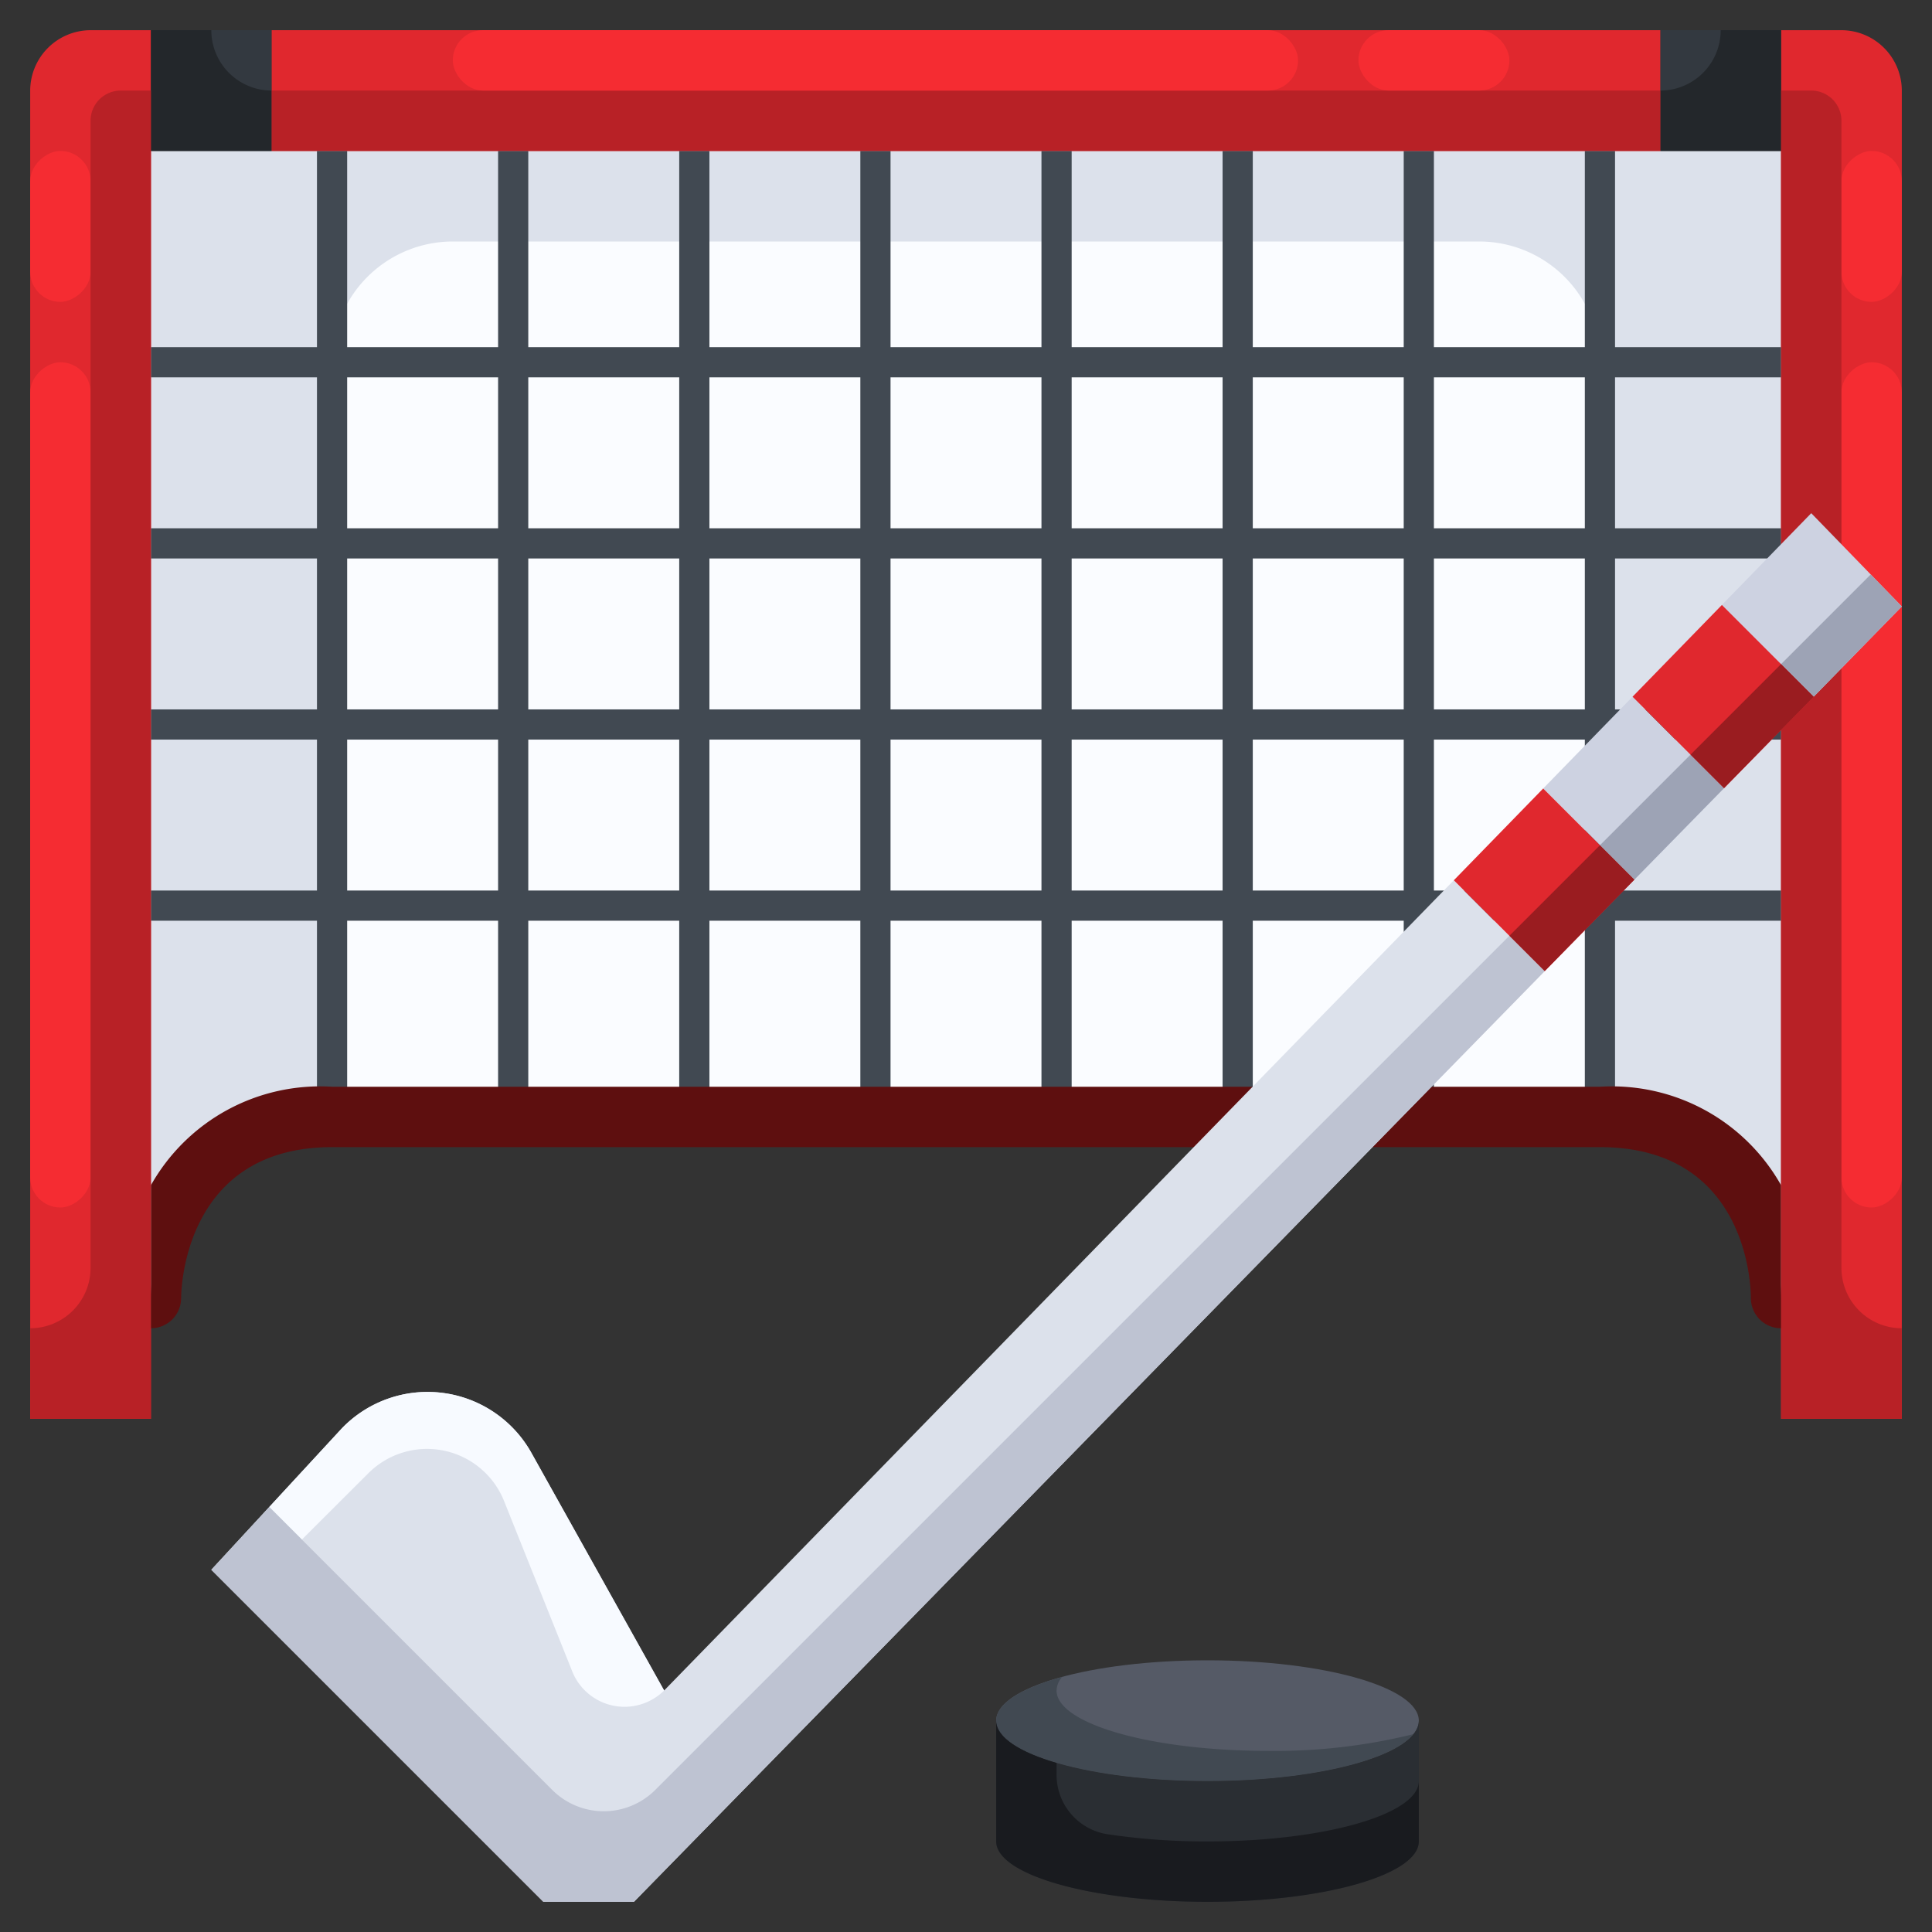
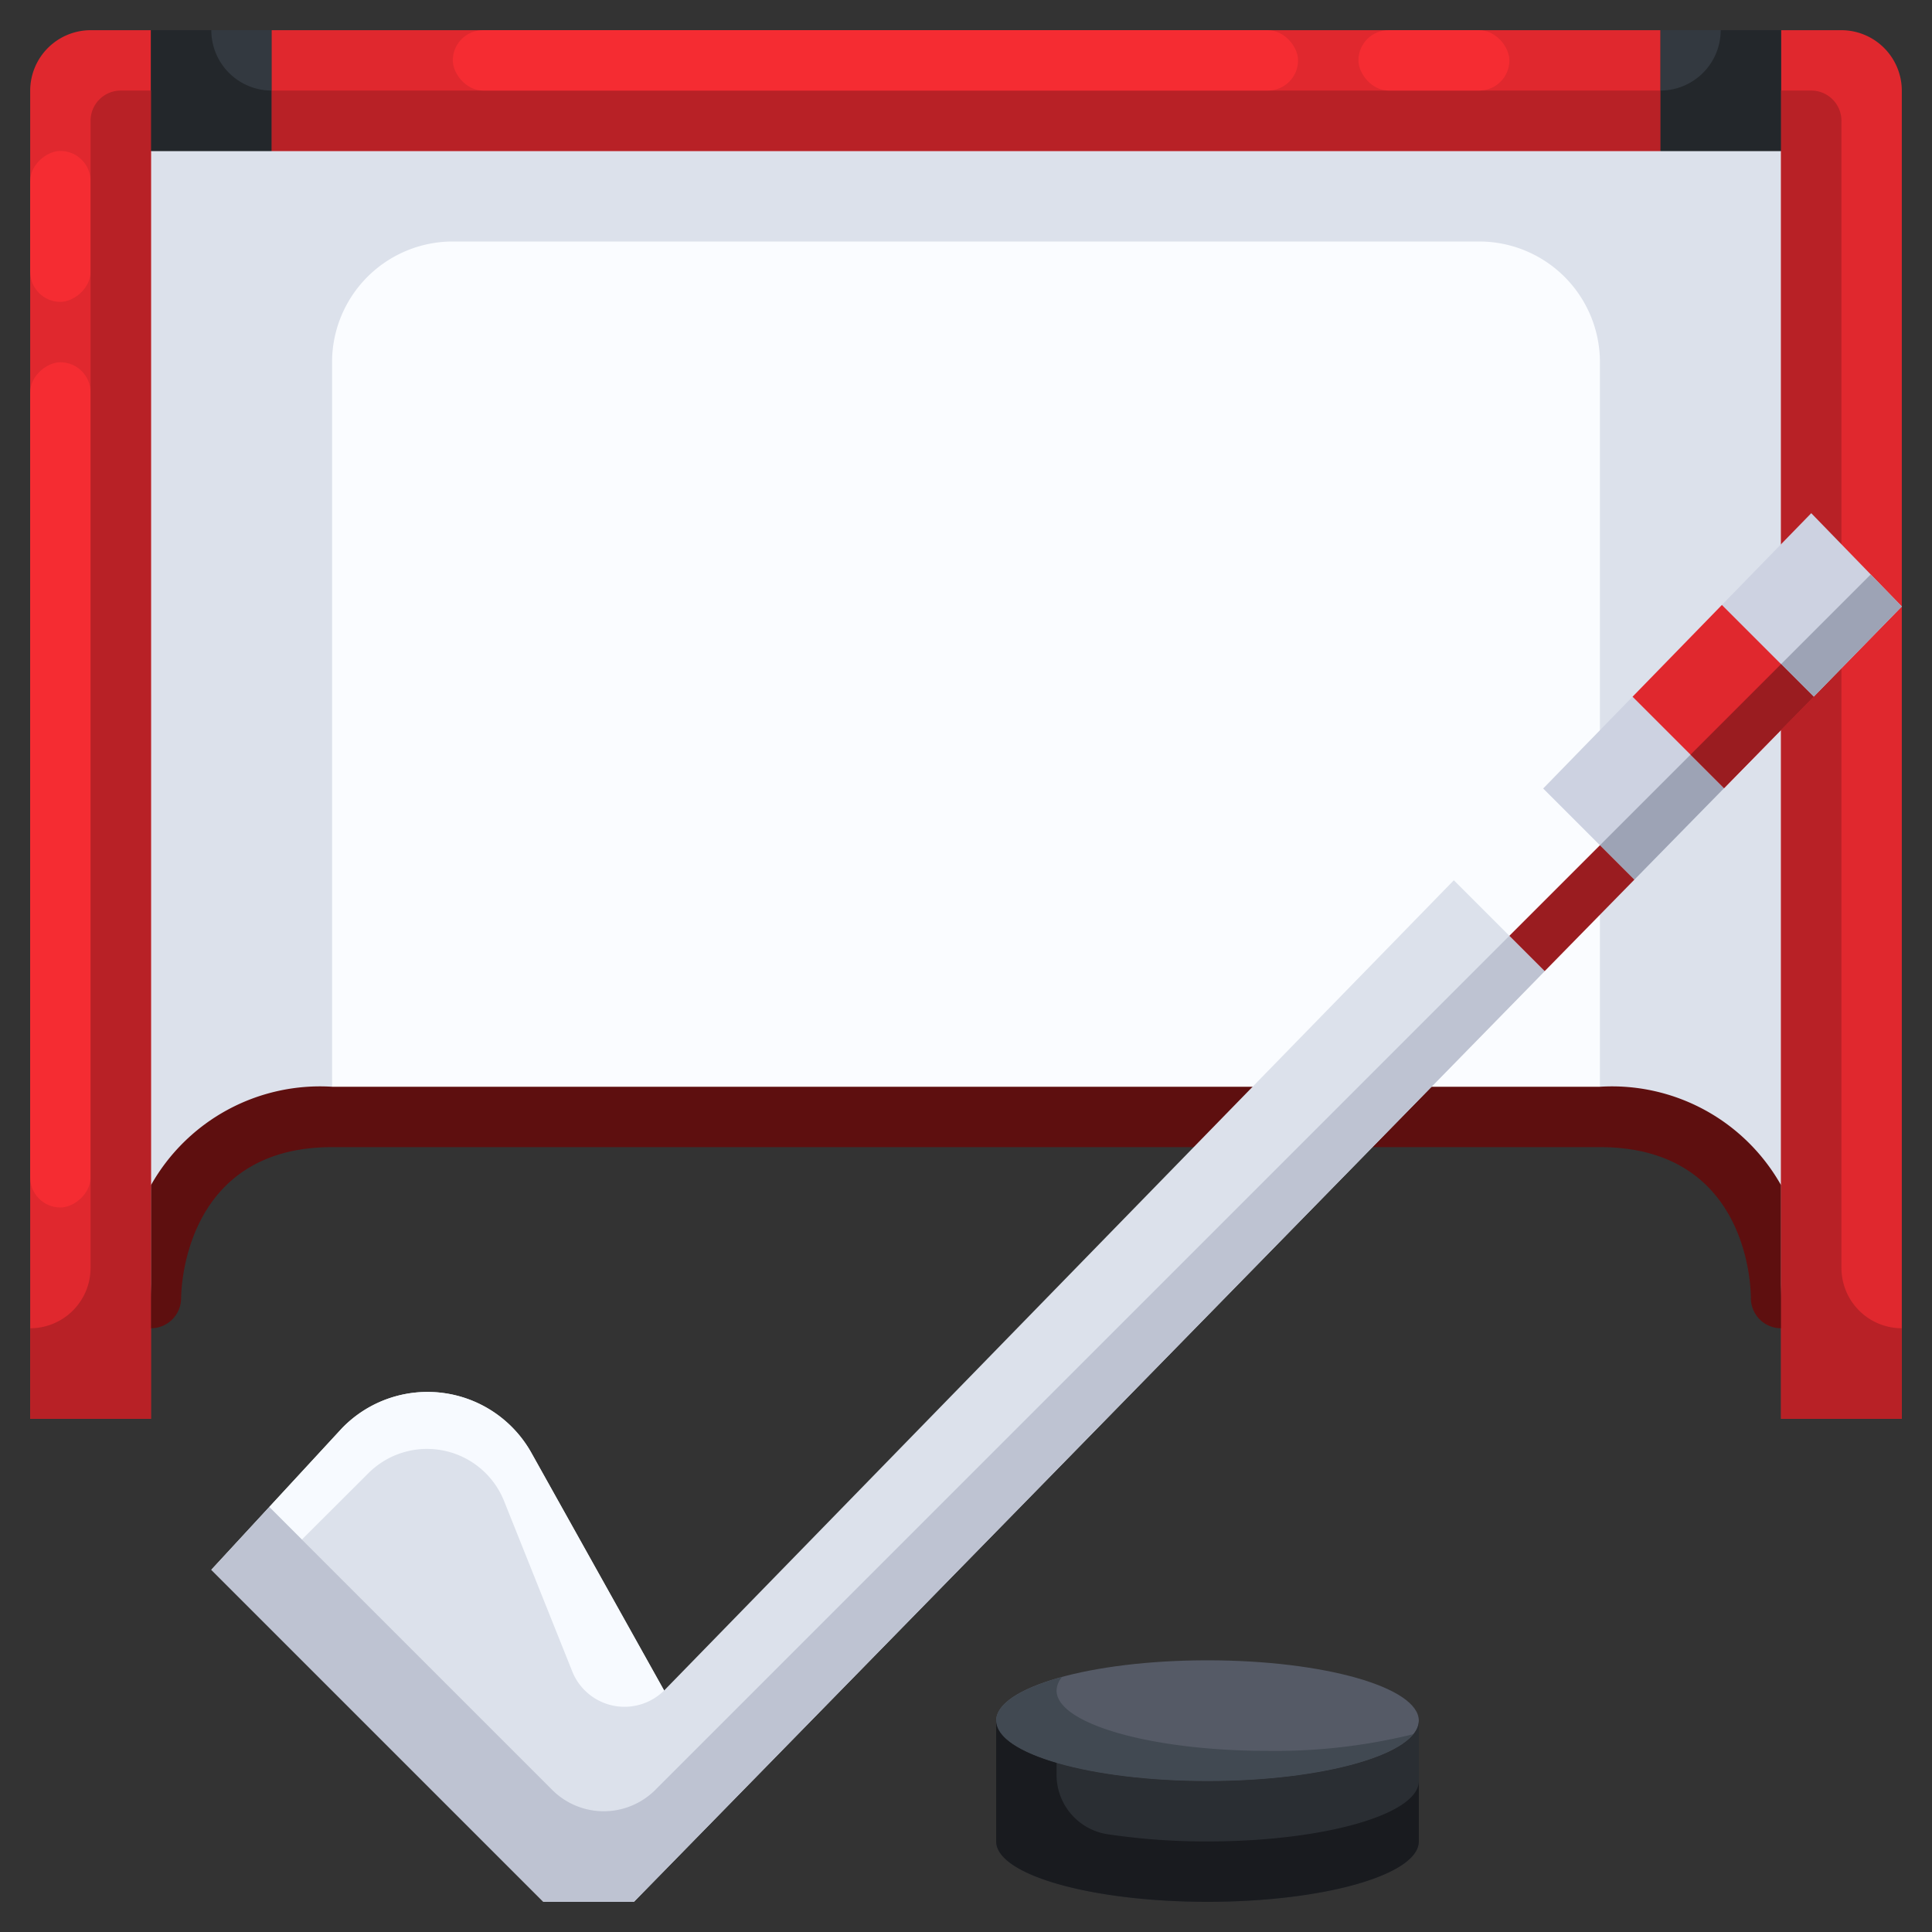
<svg xmlns="http://www.w3.org/2000/svg" height="512" viewBox="0 0 64 64" width="512">
  <rect x="0" y="0" width="64" height="64" fill="#333333" stroke="none" />
  <g id="_18-hockey" data-name="18-hockey">
    <path d="m5 24h42" fill="none" stroke="#000" stroke-linejoin="round" stroke-width="2" />
-     <path d="m5 30h36v-25" fill="none" stroke="#000" stroke-linejoin="round" stroke-width="2" />
    <path d="m5 5v38a6 6 0 0 1 6-6h42a6 6 0 0 1 6 6v-38z" fill="#fafcff" />
    <path d="m5 5v38a6 6 0 0 1 6-6v-25a4 4 0 0 1 4-4h34a4 4 0 0 1 4 4v25a6 6 0 0 1 6 6v-38z" fill="#dce1eb" />
-     <path d="m5 1h4v4h-4z" fill="#333940" />
+     <path d="m5 1h4v4h-4" fill="#333940" />
    <path d="m55 1h4v4h-4z" fill="#333940" />
    <path d="m55 1v4h-2-6-6-6-6-6-6-6-2v-4z" fill="#e0282e" />
    <path d="m5 1v46h-4v-44a2.006 2.006 0 0 1 2-2z" fill="#e0282e" />
    <path d="m63 28v19h-4v-46h2a2.006 2.006 0 0 1 2 2z" fill="#e0282e" />
-     <path d="m59 12.5v-1h-5.5v-6.5h-1v6.5h-5v-6.5h-1v6.5h-5v-6.5h-1v6.5h-5v-6.5h-1v6.5h-5v-6.5h-1v6.5h-5v-6.5h-1v6.5h-5v-6.5h-1v6.5h-5v-6.5h-1v6.5h-5.5v1h5.5v5h-5.5v1h5.5v5h-5.5v1h5.5v5h-5.5v1h5.5v6.5h1v-6.5h5v6.5h1v-6.5h5v6.5h1v-6.5h5v6.5h1v-6.5h5v6.5h1v-6.5h5v6.5h1v-6.5h5v6.5h1v-6.5h5v6.5h1v-6.5h5.5v-1h-5.5v-5h5.5v-1h-5.5v-5h5.5v-1h-5.5v-5zm-12.5 0v5h-5v-5zm-23 6h5v5h-5zm-1 5h-5v-5h5zm7-5h5v5h-5zm6 0h5v5h-5zm6 0h5v5h-5zm-1-6v5h-5v-5zm-6 0v5h-5v-5zm-6 0v5h-5v-5zm-6 0v5h-5v-5zm-11 0h5v5h-5zm0 6h5v5h-5zm0 11v-5h5v5zm6 0v-5h5v5zm6 0v-5h5v5zm6 0v-5h5v5zm6 0v-5h5v5zm6 0v-5h5v5zm11 0h-5v-5h5zm0-6h-5v-5h5zm0-6h-5v-5h5z" fill="#414952" />
    <path d="m53 36h-42a6.429 6.429 0 0 0 -6 3.261v4.739a1 1 0 0 0 1-1c0-.2.057-5 5-5h42c4.824 0 5 4.491 5 5a1 1 0 0 0 1 1v-4.739a6.429 6.429 0 0 0 -6-3.261z" fill="#5e0f0f" />
    <path d="m7 1h-2v4h4v-2a2 2 0 0 1 -2-2z" fill="#23272b" />
    <path d="m57 1a2 2 0 0 1 -2 2v2h4v-4z" fill="#23272b" />
    <path d="m9 3v2h2 6 6 6 6 6 6 6 2v-2z" fill="#b82126" />
    <g fill="#f52c32">
      <rect height="2" rx="1" width="28" x="15" y="1" />
      <rect height="2" rx="1" width="5" x="45" y="1" />
-       <rect height="2" rx="1" transform="matrix(0 -1 1 0 36 88)" width="28" x="48" y="25" />
-       <rect height="2" rx="1" transform="matrix(0 -1 1 0 54.5 69.5)" width="5" x="59.5" y="6.5" />
      <rect height="2" rx="1" transform="matrix(0 -1 1 0 -24 28)" width="28" x="-12" y="25" />
      <rect height="2" rx="1" transform="matrix(0 -1 1 0 -5.5 9.5)" width="5" x="-.5" y="6.5" />
    </g>
    <path d="m61 42v-38a1 1 0 0 0 -1-1h-1v44h4v-3a2 2 0 0 1 -2-2z" fill="#b82126" />
    <path d="m3 42v-38a1 1 0 0 1 1-1h1v44h-4v-3a2 2 0 0 0 2-2z" fill="#b82126" />
    <path d="m51.17 32.17-30.17 30.83h-3l-11-11 4.33-4.69a3.942 3.942 0 0 1 6.28.83l4.39 7.86 26.16-26.84 2.84 2.84z" fill="#dce1eb" />
    <path d="m60 17 3 3.09-2.92 2.99-.08-.08-2.96-2.96z" fill="#cdd2e1" />
    <path d="m57.11 26.11-2.97 3.03-.14-.14-2.88-2.88 2.96-3.04 2.92 2.92z" fill="#cdd2e1" />
    <path d="m60.08 23.08-2.97 3.03-.11-.11-2.92-2.92 2.96-3.04 2.96 2.96z" fill="#e0282e" />
-     <path d="m54.14 29.14-2.97 3.03-.17-.17-2.84-2.84 2.96-3.04 2.88 2.88z" fill="#e0282e" />
    <ellipse cx="40" cy="57" fill="#555a66" rx="7" ry="2" />
    <path d="m35 56a.723.723 0 0 1 .183-.448c-1.342.366-2.183.879-2.183 1.448 0 1.1 3.13 2 7 2 3.328 0 6.1-.666 6.817-1.553a19.046 19.046 0 0 1 -4.817.553c-3.87 0-7-.9-7-2z" fill="#414952" />
    <path d="m40 59c3.87 0 7-.9 7-2v4c0 1.1-3.13 2-7 2s-7-.9-7-2v-4c0 1.1 3.13 2 7 2z" fill="#2a2e33" />
    <path d="m40 61a22.039 22.039 0 0 1 -3.328-.241 1.991 1.991 0 0 1 -1.672-1.976v-.383c-1.236-.361-2-.854-2-1.4v4c0 1.1 3.13 2 7 2s7-.9 7-2v-2c0 1.1-3.13 2-7 2z" fill="#191b1f" />
    <path d="m12.2 48.805a2.749 2.749 0 0 1 4.5.923l2.259 5.646a1.865 1.865 0 0 0 3.041.626l-4.39-7.86a3.942 3.942 0 0 0 -6.28-.83l-2.41 2.61 1.08 1.08z" fill="#f7faff" />
    <path d="m50 31-28.293 28.293a2.414 2.414 0 0 1 -3.414 0l-8.293-8.293-1.08-1.08-1.92 2.08 11 11h3l30.17-30.83-.17-.17z" fill="#bec3d2" />
    <path d="m61.97 19.03-2.97 2.97 1 1 .08.08 2.92-2.99z" fill="#9da3b5" />
    <path d="m56 25-3 3 1 1 .14.14 2.97-3.03-.11-.11z" fill="#9da3b5" />
    <path d="m59 22-3 3 1 1 .11.11 2.97-3.03-.08-.08z" fill="#9a1c20" />
    <path d="m53 28-3 3 1 1 .17.17 2.97-3.03-.14-.14z" fill="#9a1c20" />
  </g>
</svg>